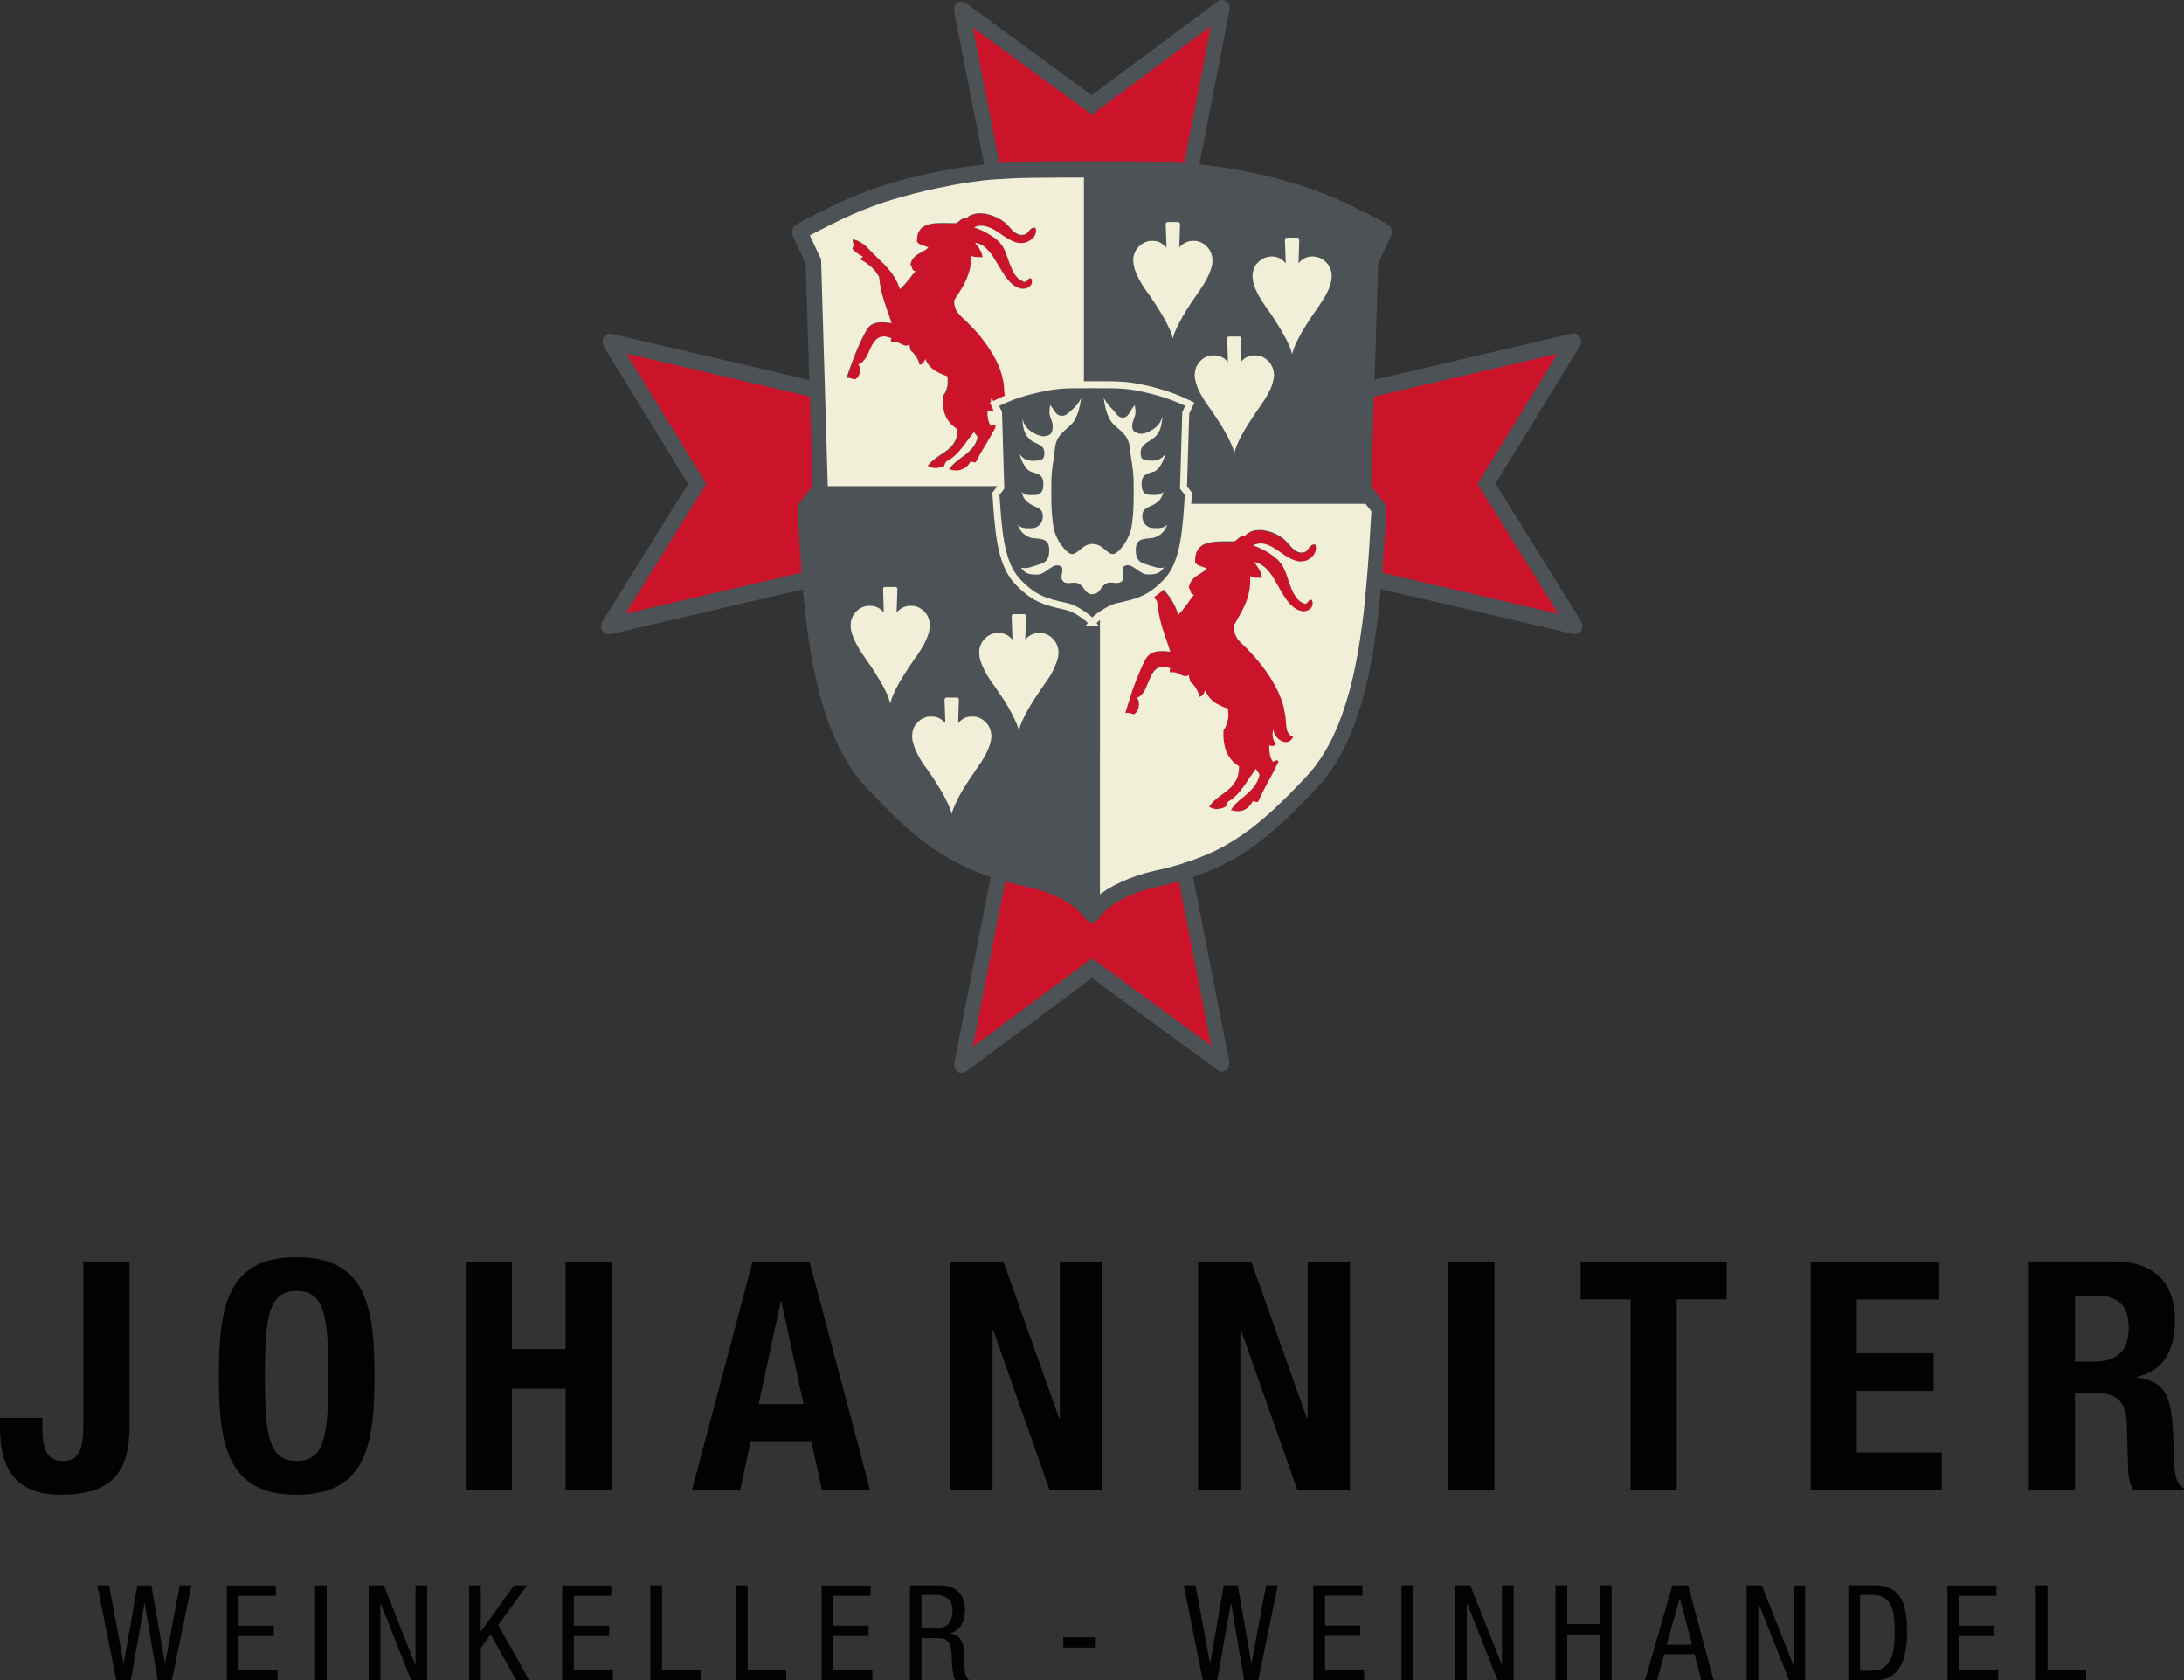
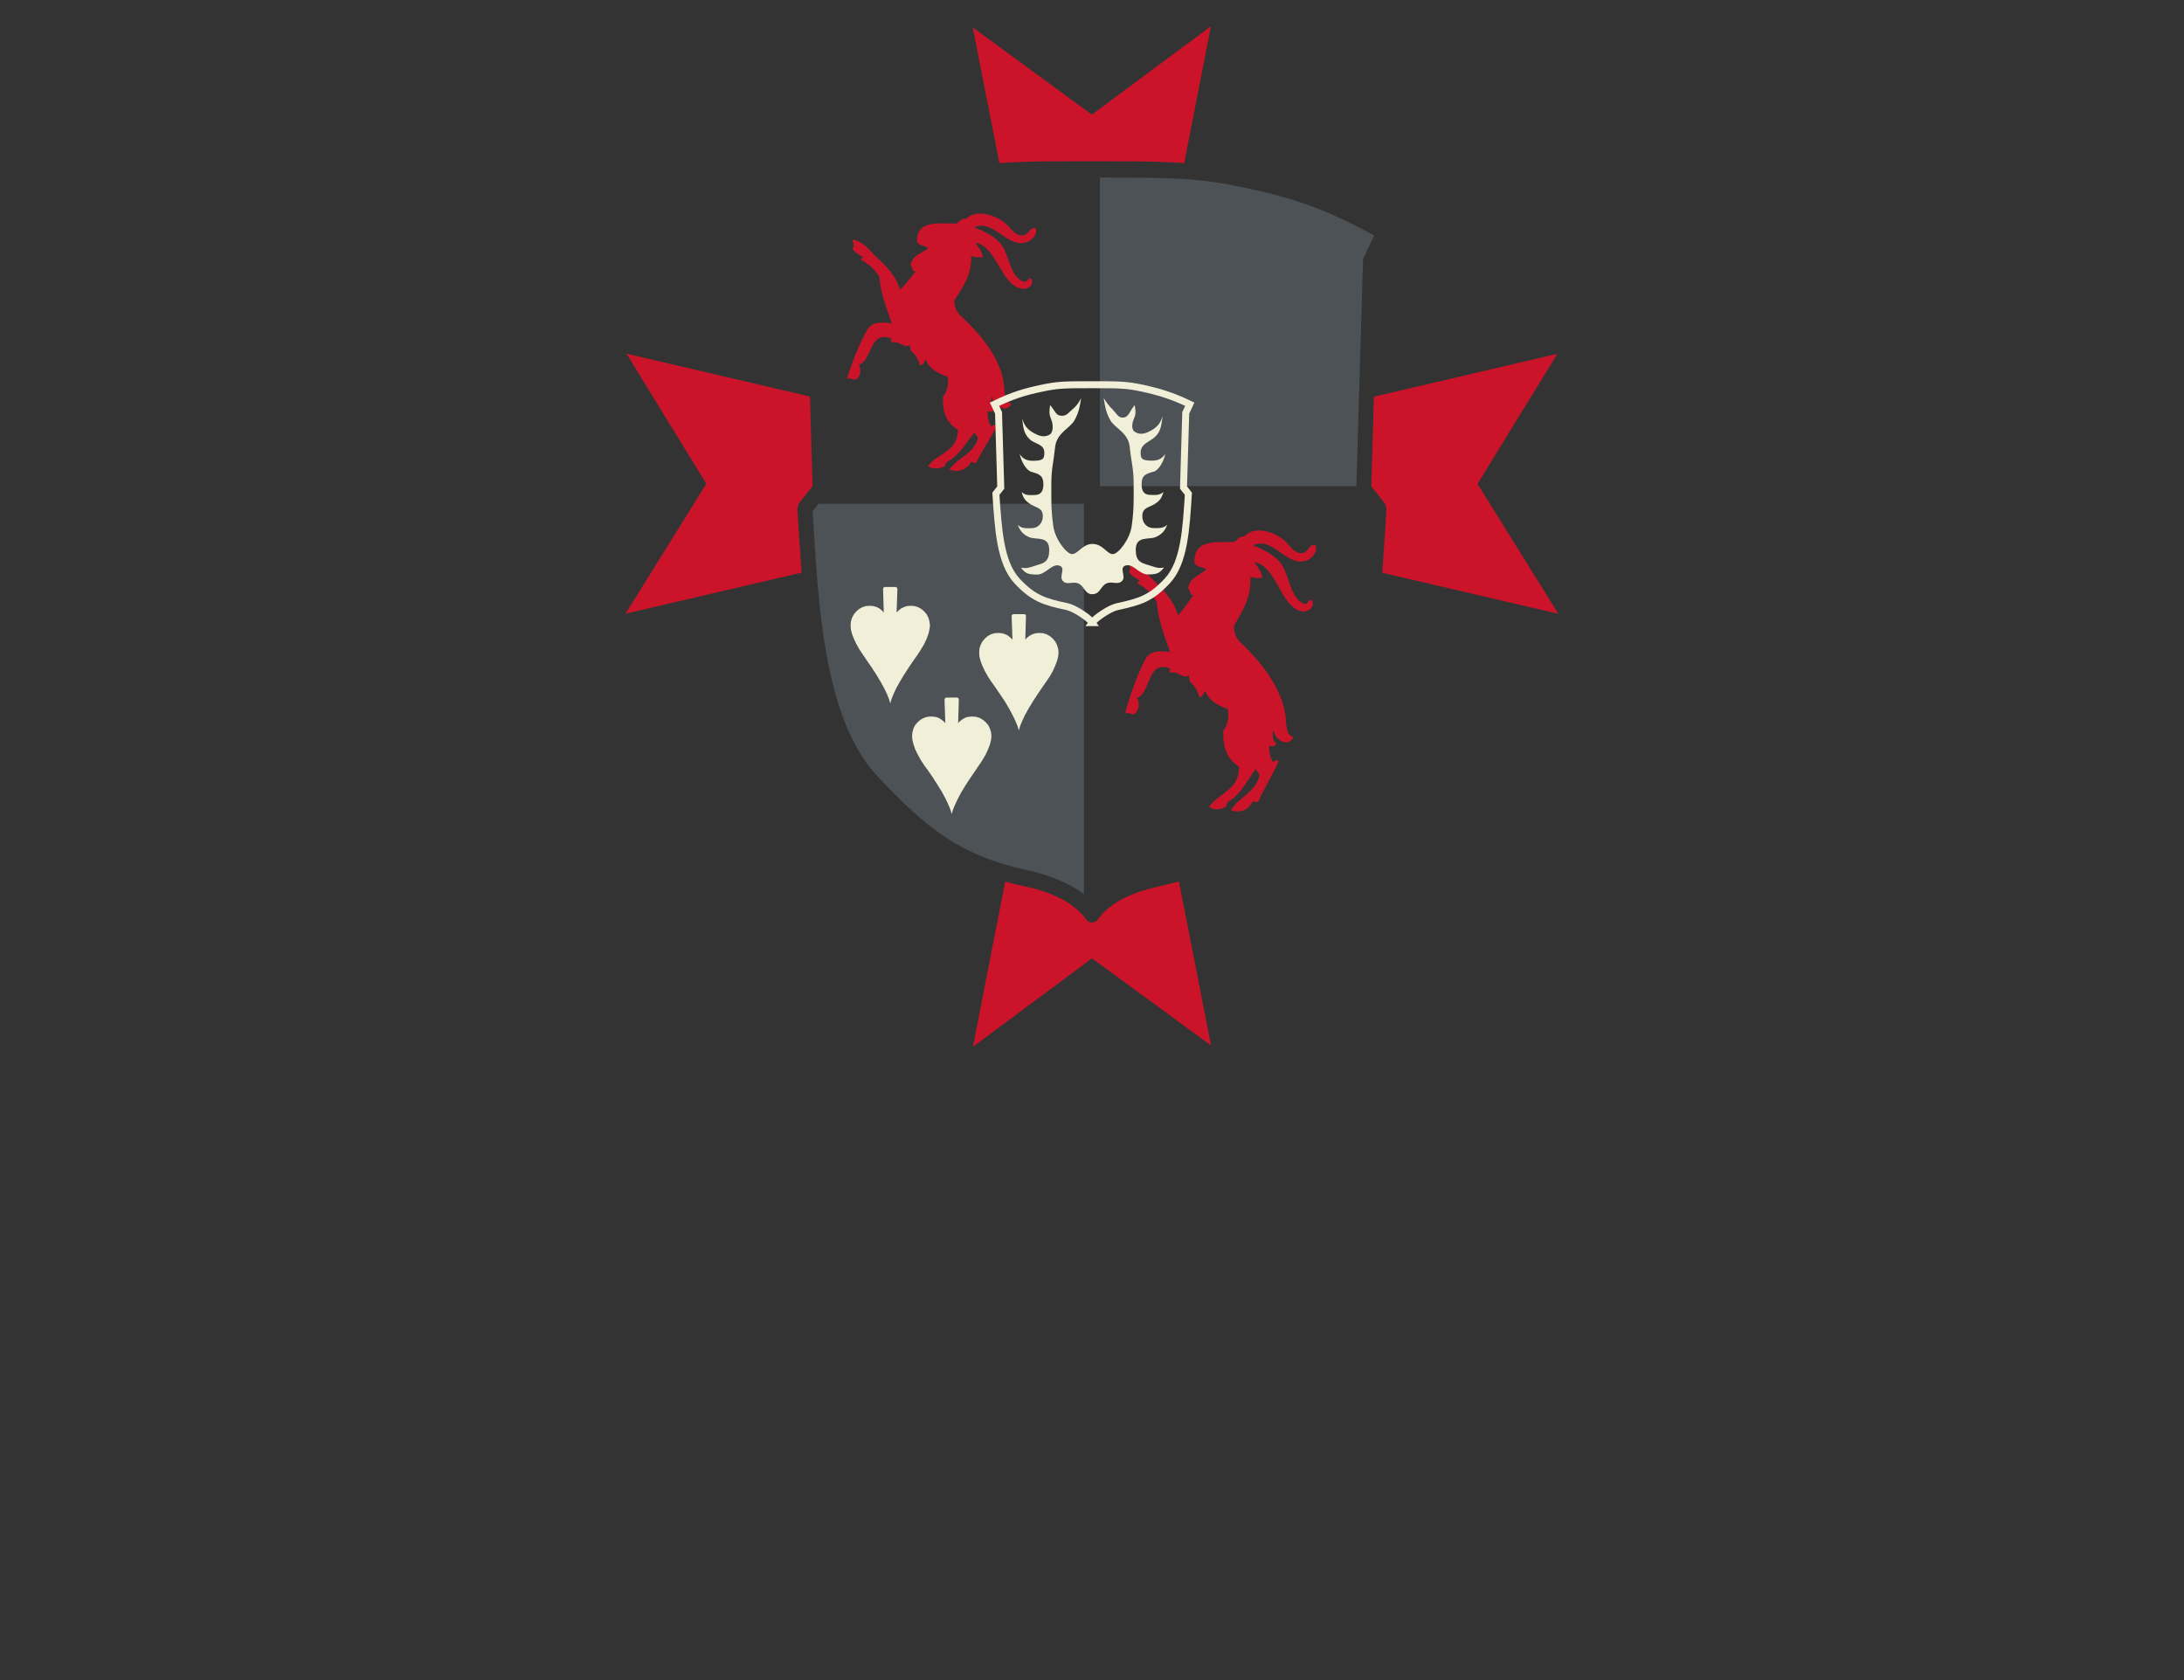
<svg xmlns="http://www.w3.org/2000/svg" id="Ebene_1" data-name="Ebene 1" viewBox="0 0 156.8 120.64">
  <rect x="0" y="0" width="156.8" height="120.64" fill="#333333" stroke="none" />
  <defs>
    <style>.cls-1{fill:#cb1429}.cls-2{fill:#4d5256}.cls-4{fill:#f2efd9}</style>
  </defs>
-   <path fill="#010202" d="M5.98 90.57v11.73c0 1.75-.28 2.58-1.47 2.58s-1.47-.83-1.47-2.58v-.51H0v.71c0 2.58.85 4.81 4.35 4.81s4.95-1.43 4.95-4.92V90.57H5.99zm9.73 8.21c0 4.99.62 8.53 5.59 8.53s5.59-3.54 5.59-8.53-.62-8.53-5.59-8.53-5.59 3.54-5.59 8.53m3.31 0c0-4.39.32-6.1 2.28-6.1s2.28 1.7 2.28 6.1-.32 6.1-2.28 6.1-2.28-1.68-2.28-6.1m14.42 8.21h3.31V99.7h3.86v7.29h3.31V90.57h-3.31v6.28h-3.86v-6.28h-3.31v16.42zm22.61-13.57h.05l1.59 7.38h-3.22l1.59-7.38zm-6.37 13.57h3.45l.76-3.47h4.37l.76 3.47h3.45l-4.35-16.42h-4.09l-4.35 16.42zm18.54-16.42v16.42h3.04v-11.5h.05l4.05 11.5h3.77V90.57h-3.04v11.25h-.05l-4-11.25h-3.82zm17.8 0v16.42h3.03v-11.5h.05l4.05 11.5h3.77V90.57h-3.04v11.25h-.05l-4-11.25h-3.82zm21.27 0h-3.31v16.42h3.31V90.57zm6.19 0v2.71h3.59v13.71h3.31V93.28h3.59v-2.71h-10.49zm16.52 0v16.42h9.41v-2.71h-6.1v-4.42h5.52v-2.71h-5.52v-3.86h5.86v-2.71h-9.18zm15.66 16.42h3.31v-6.95h1.77c1.36 0 1.88.78 1.95 2.07l.09 3.15c.02.64.07 1.27.41 1.72h3.59v-.14c-.62-.34-.71-1.2-.73-2.94-.07-3.47-.39-4.72-2.64-5.01v-.05c1.86-.39 2.74-1.84 2.74-4.05 0-2.83-1.63-4.23-4.37-4.23h-6.12v16.42zm3.31-13.98h1.56c1.54 0 2.3.76 2.3 2.28 0 1.77-.9 2.46-2.48 2.46h-1.38v-4.74zM8.37 120.63h1.02l.98-5.51h.02l.93 5.51h1.02l1.4-6.81h-.84l-1.04 5.57h-.02l-.97-5.57H9.86l-.97 5.57h-.02l-1.04-5.57h-.84l1.36 6.81zm7.92 0h3.64v-.74h-2.8v-2.44h2.53v-.74h-2.53v-2.14h2.68v-.74h-3.52v6.81zm6.33 0h.84v-6.81h-.84v6.81zm3.85 0h.84v-5.51h.02l2.19 5.51h1.15v-6.81h-.84v5.69h-.02l-2.25-5.69h-1.09v6.81zm7.21 0h.84v-2.32l.71-.96 1.84 3.28H38l-2.23-3.97 2.06-2.84h-.93l-2.36 3.3h-.02v-3.3h-.84v6.81zm6.68 0H44v-.74h-2.8v-2.44h2.53v-.74H41.2v-2.14h2.68v-.74h-3.52v6.81zm6.33 0h3.61v-.74h-2.77v-6.07h-.84v6.81zm6.15 0h3.61v-.74h-2.77v-6.07h-.84v6.81zm6.15 0h3.64v-.74h-2.8v-2.44h2.53v-.74h-2.53v-2.14h2.68v-.74h-3.52v6.81zm7.17-6.13h1c.79 0 1.23.41 1.23 1.09 0 1.33-.91 1.32-1.4 1.32h-.83v-2.41zm-.84 6.13h.84v-3.03h1.14c.43 0 .94.06 1.01.99l.06 1.06c.03.34.08.83.23.98h1.01c-.2-.12-.34-.31-.36-1.07l-.06-1.16c-.04-.58-.36-1.07-.96-1.13v-.02c.79-.18 1.05-.99 1.05-1.72 0-1.08-.67-1.71-1.75-1.71h-2.2v6.81zm11.02-2.35h2.33v-.74h-2.33v.74zm10.03 2.34h1.02l.98-5.51h.02l.93 5.51h1.02l1.4-6.81h-.84l-1.04 5.57h-.02l-.97-5.57h-1.01l-.97 5.57h-.02l-1.04-5.57h-.84l1.36 6.81zm7.92 0h3.64v-.74h-2.8v-2.44h2.53v-.74h-2.53v-2.14h2.68v-.74h-3.52v6.81zm6.33 0h.84v-6.81h-.84v6.81zm3.85 0h.84v-5.51h.02l2.19 5.51h1.15v-6.81h-.84v5.69h-.02l-2.25-5.69h-1.09v6.81zm11.23-6.81h-.84v2.79h-2.34v-2.79h-.84v6.81h.84v-3.28h2.34v3.28h.84v-6.81zm4.89.97h.02l.87 3.29h-1.83l.94-3.29zm-2.5 5.85h.88l.51-1.87h2.18l.49 1.87h.88l-1.83-6.81h-1.13l-1.97 6.81zm7.31 0h.84v-5.51h.02l2.19 5.51h1.15v-6.81h-.84v5.69h-.02l-2.25-5.69h-1.09v6.81zm7.3 0h1.91c1.87 0 2.3-1.69 2.3-3.41 0-1.88-.28-3.41-2.39-3.41h-1.82v6.81zm.84-6.13h.88c1.53 0 1.61 1.41 1.61 2.73 0 1.22-.16 2.71-1.61 2.71h-.88v-5.44zm6.29 6.13h3.63v-.74h-2.8v-2.44h2.53v-.74h-2.53v-2.14h2.68v-.74h-3.52v6.81zm6.33 0h3.61v-.74H147v-6.07h-.84v6.81z" />
-   <path d="m98.67 27.26 14.13-3.3c.57-.13.91.43.59.95l-6.02 9.81 6.11 9.82c.33.53-.02 1.09-.59.96l-13.76-3.21c-.14 1.54-.32 3.13-.59 4.69-.63 3.63-1.76 7.21-3.98 9.57-2.98 3.17-5.23 5.17-8.9 6.41l2.58 13.18c.12.62-.39 1-.87.65l-8.98-6.58-8.98 6.68c-.48.36-1-.02-.88-.64l2.59-13.28c-3.67-1.24-5.93-3.24-8.91-6.41-2.22-2.36-3.35-5.94-3.98-9.57-.27-1.55-.45-3.14-.59-4.68l-13.76 3.21c-.57.13-.92-.43-.59-.96l6.11-9.82-6.02-9.81c-.32-.53.02-1.09.59-.95l14.13 3.3-.25-8.34-.93-1.99c-.14-.3-.02-.69.26-.84 3.69-1.98 5.83-2.88 9.87-3.73 1.26-.27 2.44-.45 3.61-.56L68.52.9c-.12-.62.39-1 .87-.65l8.98 6.58L87.38.14c.48-.36 1 .02.88.64L86.11 11.8c1.17.12 2.36.3 3.62.56 4.05.86 6.19 1.76 9.88 3.73.28.15.4.54.26.84l-.93 1.99-.25 8.34z" class="cls-2" />
  <path d="m69.85 75.15 2.32-11.86c.5.14 1.02.27 1.57.38 1.51.32 3.34 1.06 4.21 2.3.24.35.66.35.9 0 .87-1.24 2.7-1.98 4.21-2.3.55-.12 1.08-.25 1.58-.39l2.31 11.78-8.55-6.26-8.55 6.35zM86.94 1.88l-1.92 9.83-.97-.06c-1.82-.09-3.65-.07-5.66-.07s-3.84-.02-5.66.07l-.98.06-1.91-9.74 8.55 6.26 8.55-6.35zm24.95 42.19-12.65-2.95c.12-1.63.21-3.18.3-4.56 0-.11-.07-.37-.14-.45l-.95-1.2.19-6.43 13.17-3.08-5.73 9.34 5.81 9.34zm-66.99 0 5.81-9.34-5.73-9.34 13.17 3.08.19 6.43-.95 1.2c-.07.08-.14.34-.14.45.09 1.38.18 2.93.3 4.56L44.9 44.06z" class="cls-1" />
  <path d="m97.86 18.62-.48 16.28H78.97V12.75c5.52 0 7.07.02 10.55.76 3.71.79 5.81 1.61 9.14 3.39l-.81 1.72zM77.82 36.17v28.02c-1.05-.8-2.62-1.4-3.87-1.67-5.04-1.08-7.42-3.04-10.97-6.81-4.02-4.28-4.26-13.31-4.64-19.01l.42-.53h19.05z" class="cls-2" />
  <path d="M94.45 39.09c.21.7-.48 1.16-.89 1.22-1.27.18-2.31-1.83-3.59-1.15.79.3 1.63.74 2.06 1.39.55.82.61 2.49 1.66 2.81.24.02.22-.35.5-.28.24.55-.3.89-.74.81-1.52-.31-1.79-3.26-3.38-3.53.11.24.51.62.55 1.15-.16-.06-.69.06-.85-.15.09 1.65-.66 2.62-1.19 3.59.05.8.32 1.02.72 1.4 1.06 1.03 2.66 2.89 2.98 4.94.11.75-.02 1.41.57 1.63-.33.78-1.36.22-1.42-.53-.13.33-.04.89.19.96-.05.24-.32.29-.5.16-.01.53.08.93.27 1.2.09-.08.3-.18.41-.05-.46 1.02-1.02 1.9-1.48 2.92-.16.02-.25-.03-.36-.07-.3.58-.83.91-1.59.66.58-.98 1.7-1.18 2.05-2.48-.01-.25-.2-.28-.26-.49-.63.84-1.12 1.89-2 2.37-.07.08-.12.2-.14.35-.4.2-.82.28-1.21.02.65-1.03 2.15-1.16 2.15-2.9-.72-.44-1.2-1.19-1.13-2.6.27-.29.43-.9.32-1.54-.69-.25-1.34-.55-1.62-1.31-.12.18-.18.45-.42.46-.09-.39-.34-.86-.68-1.1 0-.19-.09-.27-.07-.48-.41.34-.75-.33-1.34-.17-.06-.08-.05-.22 0-.3-1.69-.68-1.37 1.76-2.4 2.11.28.38.11 1.01-.22 1.18-.3-.04-.3-.14-.63-.08.33-1.18.9-2.83 1.42-3.82.35-.65.89-.69 1.81-.58-.32-.98-.84-2.2-.96-3.61-.34-.58-.79-1.01-1.35-1.3-.03-.19.12-.12.14-.23-.29-.18-.6-.32-.79-.62.21-.27.04-.32.02-.71.82.14 1.15.74 1.75 1.32.74.73 1.4 1.36 1.76 2.51.42-.41.75-.97 1.12-1.44-.3.04-.21-.39-.39-.49.15-.86.88-.9 1.3-1.38-.27-.16-.69-.14-.84-.45-.07-1.74 1.57-1.46 2.83-1.5.25-.11.36-.44.73-.39.72-.79 2.08-.37 2.82.22.48.39.77 1.1 1.45.95.35-.08.37-.63.82-.56M74.35 16.35c.2.64-.49 1.05-.89 1.1-1.25.14-2.24-1.72-3.52-1.13.77.29 1.59.71 2.01 1.32.53.77.57 2.29 1.6 2.6.24.02.22-.31.5-.24.23.51-.31.81-.74.72-1.49-.32-1.72-3.02-3.28-3.3.11.22.5.58.52 1.07-.15-.06-.67.04-.83-.16.07 1.51-.69 2.38-1.21 3.26.04.73.31.94.69 1.3 1.03.97 2.59 2.7 2.86 4.59.1.69-.04 1.29.55 1.51-.33.7-1.35.17-1.39-.52-.13.3-.05.82.18.89-.05.22-.32.26-.49.14-.02.48.06.86.26 1.11.09-.07.29-.16.4-.03-.47.92-1.03 1.72-1.49 2.65-.15.01-.24-.04-.35-.08-.3.52-.83.81-1.57.57.58-.89 1.68-1.05 2.05-2.23 0-.23-.2-.26-.24-.45-.63.75-1.12 1.71-2 2.12-.07.07-.12.18-.15.32-.39.17-.81.24-1.19-.01.65-.93 2.12-1.02 2.15-2.61-.7-.42-1.16-1.12-1.07-2.41.26-.26.43-.82.33-1.4-.68-.25-1.31-.53-1.57-1.24-.12.16-.18.41-.42.41-.08-.36-.32-.79-.65-1.02 0-.17-.09-.25-.07-.44-.41.3-.73-.32-1.32-.18-.05-.07-.04-.21.02-.27-1.66-.66-1.36 1.59-2.39 1.88.27.35.1.93-.23 1.08-.29-.05-.3-.14-.61-.09.34-1.07.92-2.57 1.44-3.47.35-.59.88-.61 1.79-.5-.3-.9-.79-2.03-.9-3.33-.32-.53-.76-.94-1.31-1.22-.03-.18.12-.11.14-.21-.28-.17-.58-.31-.77-.59.22-.24.04-.3.03-.65.81.14 1.13.7 1.7 1.24.73.68 1.36 1.28 1.7 2.34.42-.37.75-.87 1.12-1.3-.29.03-.2-.36-.37-.46.16-.79.87-.81 1.29-1.24-.26-.15-.67-.14-.82-.43-.05-1.59 1.56-1.3 2.8-1.31.25-.1.36-.4.72-.34.72-.71 2.05-.29 2.76.27.46.37.74 1.03 1.41.9.34-.06.37-.57.82-.5" class="cls-1" />
-   <path d="M78.41 44.8c.25-.36 1.29-1.04 1.83-1.16 1.67-.36 2.46-.62 3.62-1.86 1.25-1.33 1.38-3.81 1.54-6.3l-.36-.45.16-5.4.3-.63c-1.28-.62-2.19-.89-3.44-1.16-1.19-.25-1.69-.25-3.65-.25s-2.47 0-3.65.25c-1.24.27-2.15.54-3.44 1.16l.29.63.16 5.4-.36.45c.17 2.49.3 4.98 1.54 6.3 1.16 1.24 1.95 1.5 3.62 1.86.53.11 1.57.8 1.83 1.16" class="cls-2" />
  <path fill="none" stroke="#f2efd9" stroke-miterlimit="10" stroke-width=".5" d="M78.41 44.7c.25-.35 1.28-1.04 1.81-1.15 1.65-.35 2.43-.61 3.58-1.84 1.24-1.32 1.36-3.78 1.52-6.26l-.35-.45.16-5.36.29-.62c-1.27-.61-2.17-.88-3.4-1.15-1.17-.25-1.68-.25-3.61-.25s-2.44 0-3.61.25c-1.24.26-2.13.53-3.4 1.15l.29.62.16 5.36-.35.45c.17 2.47.29 4.93 1.52 6.26 1.15 1.23 1.93 1.49 3.59 1.84.53.11 1.56.79 1.81 1.15z" />
  <path d="M78.41 42.66c-.52 0-.55-.58-.99-.77-.41-.18-.83.16-1.13-.2-.26-.31.22-.89-.18-1.06-.56-.25-1.01.62-1.65.62-.68 0-.86-.1-1.16-.5.45.1.69-.04 1.19-.19.49-.14.84-.27.84-1.08 0-1.05-.94-.69-1.45-.92-.4-.18-.63-.41-.81-.87.31.27.59.23 1 .23.45 0 .8-.37.8-.85 0-.61-.45-.61-.83-.84-.45-.27-.58-.48-.69-.91.27.27.56.22.92.22.49 0 .64-.32.64-.77 0-.66-.33-.74-.87-.9-.36-.1-.73-.75-.83-1.28.22.36.53.49.93.49.71 0 .84-.11.84-.57 0-.66-.69-.61-1.07-.99-.42-.41-.46-.87-.52-1.48.14.5.36.78.78 1.02.42.24.8.38 1.21.13.22-.14.26-.67.1-1.05-.16-.4-.16-.53-.09-1.06.4.46.4.77.86.77.32 0 .47-.22.72-.44.31-.26.46-.46.65-.83-.1.65-.17 1.04-.48 1.6-.31.56-1.28.89-1.39 1.92-.11 1.09-.27 1.53-.27 2.63 0 1.18-.03 1.78.14 3.04.13.96.96 2.01 1.35 2.01.42 0 .75-.73 1.46-.73.75 0 1.04.73 1.46.73.4 0 1.22-1.05 1.36-2.01.17-1.25.14-1.86.14-3.04 0-1.1-.17-1.53-.28-2.63-.1-1.04-1.07-1.36-1.39-1.92-.31-.56-.38-.95-.48-1.6.22.35.36.54.65.83.25.25.38.57.7.57.46 0 .48-.44.88-.9.08.54.08.66-.09 1.06-.15.37-.12.74.1.87.41.25.79.11 1.21-.13.42-.24.64-.53.78-1.02-.09.61-.1 1.07-.52 1.48-.38.38-1.06.5-1.06 1.16 0 .46.12.57.84.57.39 0 .7-.13.93-.49-.1.53-.47 1.18-.83 1.28-.54.15-.87.24-.87.9 0 .45.14.77.64.77.37 0 .65.05.93-.22-.12.43-.24.64-.69.91-.38.22-.83.23-.83.84 0 .49.34.85.79.85.41 0 .69.04 1-.23-.18.46-.41.69-.81.87-.51.23-1.45-.12-1.45.92 0 .81.36.93.85 1.08.49.14.73.29 1.18.19-.31.4-.48.5-1.16.5-.65 0-1.1-.87-1.65-.62-.4.18.08.75-.18 1.06-.3.36-.72.02-1.13.2-.44.19-.46.77-.99.77m-9.75 7.43h-.76l-.07.02-.04.05-.03.07.06 1.7-.12-.13-.19-.15-.21-.12-.23-.06-.26-.02-.28.02-.25.08-.24.13-.21.18-.18.21-.12.24-.07.27-.03.28.03.29.08.31.12.35.18.37.22.4.27.41.09.12.12.16.4.58.34.54.31.5.24.45.2.42.15.36.1.33.09-.32.15-.36.2-.42.24-.45.3-.5.35-.53.4-.59.21-.31.27-.4.23-.4.17-.37.13-.34.08-.32.03-.28-.03-.28-.08-.27-.12-.24-.18-.21-.21-.18-.23-.13-.25-.08-.28-.02-.26.02-.23.06-.22.12-.19.15-.11.13.05-1.7-.02-.07-.04-.05-.07-.02zm4.82-5.99h-.76l-.07.02-.05.04-.02.07.06 1.7-.12-.12-.19-.16-.21-.11-.23-.07-.26-.02-.28.02-.26.08-.23.13-.21.18-.18.22-.12.24-.08.26-.02.28.02.29.08.32.13.34.18.38.22.39.27.41.09.12.11.16.4.58.36.54.3.51.24.45.2.41.15.37.1.32.09-.32.15-.36.19-.41.25-.45.3-.5.35-.54.4-.59.21-.3.28-.41.22-.39.17-.38.13-.34.08-.31.03-.29-.03-.28-.08-.26-.12-.24-.18-.22-.21-.18-.23-.13-.25-.08-.28-.02-.26.02-.23.07-.21.11-.2.16-.11.12.05-1.7-.02-.07-.04-.04-.07-.02zm-9.23-1.95h-.77l-.07.02-.04.05-.02.07.05 1.7-.11-.13-.19-.16-.21-.11-.24-.07-.25-.02-.28.02-.26.08-.23.13-.21.18-.18.22-.12.24-.08.26-.02.29.02.28.08.32.13.34.18.38.22.39.27.41.09.12.11.17.4.58.35.54.3.5.25.45.2.41.15.37.1.33.09-.33.15-.36.19-.41.25-.45.3-.5.35-.54.4-.59.21-.29.27-.42.23-.39.17-.37.13-.35.07-.31.04-.28-.04-.29-.07-.26-.12-.24-.18-.22-.21-.18-.23-.13-.26-.08-.27-.02-.26.02-.23.07-.22.11-.19.16-.12.12.06-1.69-.02-.07-.05-.05-.06-.02z" class="cls-4" />
-   <path d="M98.04 36.17H85.35l-.04.55-.05.6-.06.6-.07.58-.1.56-.11.54-.15.51-.17.48-.21.44-.25.39-.28.36-.38.38-.05.05.03.03.28.31.26.34.23.37.2.41.17.46.3-.33.28-.36.27-.38.28-.38h-.11l-.07-.06-.05-.08-.02-.1-.04-.09-.04-.09-.06-.06.07-.26.11-.21.13-.17.15-.14.17-.12.18-.11.17-.11.17-.12.15-.15-.15-.06-.16-.06-.16-.05-.14-.06-.13-.09-.1-.12.01-.33.05-.27.09-.23.12-.18.15-.15.18-.12.21-.08.22-.06.24-.04.25-.03.26-.01.27-.01h.78l.11-.07.11-.09.1-.09.11-.08.13-.05h.17l.21-.19.23-.13.27-.09.27-.02h.28l.28.05.29.07.27.1.26.13.24.14.21.16.15.14.15.16.14.15.14.16.15.13.15.12.17.08.19.03.21-.02.12-.05.09-.08.09-.1.07-.11.09-.1.09-.08.12-.04h.16l.03.22-.01.21-.07.18-.1.16-.13.14-.15.12-.16.09-.16.06-.15.03-.26.01-.26-.05-.26-.1-.26-.13-.25-.15-.24-.17-.25-.17-.25-.16-.25-.15-.25-.11-.26-.08-.26-.03-.26.04-.28.1.4.16.4.19.37.22.34.24.31.27.25.31.12.22.12.25.1.27.1.29.09.28.11.28.11.28.13.25.15.23.17.2.21.15.24.11.09-.02.07-.05.05-.06.05-.07.07-.06.07-.03.11.01.05.2v.17l-.07.15-.1.12-.13.09-.16.06-.17.03-.17-.02-.28-.09-.26-.16-.24-.21-.22-.25-.2-.28-.19-.31-.18-.31-.19-.32-.18-.33-.19-.3-.21-.28-.22-.24-.25-.2-.27-.15-.3-.09.08.13.1.15.12.18.11.21.09.22.04.26-.08-.02h-.41l-.14-.02-.12-.04-.09-.07v.47l-.04.44-.08.41-.11.37-.14.36-.15.33-.17.31-.17.31-.17.3-.16.29.03.3.06.26.09.2.1.18.13.15.15.15.15.15.31.3.32.35.33.37.33.41.33.44.31.46.29.49.26.5.22.53.17.54.11.55.04.25.01.24.02.22.03.21.03.2.06.16.09.15.13.12.17.09-.11.18-.13.11-.15.07-.17.01-.17-.03-.16-.08-.16-.11-.14-.14-.11-.16-.08-.19-.04-.2-.04.16-.02.17.01.17.03.16.05.14.07.11.09.06-.05.12-.09.07-.11.03-.12-.01-.12-.05.01.37.05.33.08.27.13.23.07-.05.08-.04.1-.02.08.01.08.05-.36.75-.39.71-.38.72-.36.75-.13-.01-.11-.02-.11-.04-.15.22-.16.2-.2.15-.23.11-.26.05-.28-.01-.31-.07.19-.28.21-.23.23-.21.24-.2.24-.2.23-.21.22-.23.2-.26.17-.31.12-.36-.03-.12-.05-.1-.06-.07-.07-.09-.04-.1-.23.32-.23.33-.22.34-.23.32-.24.32-.26.28-.28.25-.31.2-.1.15-.05.21-.24.1-.25.06-.24.02-.24-.05-.24-.12.16-.22.19-.2.2-.18.22-.17.22-.16.22-.17.21-.17.2-.19.17-.22.15-.24.12-.28.06-.32.03-.38-.23-.16-.21-.18-.18-.21-.17-.25-.13-.28-.1-.32-.07-.35-.04-.4.01-.45.14-.21.11-.28.08-.32.02-.35-.03-.38-.3-.11-.28-.13-.27-.14-.24-.17-.21-.21-.18-.25-.14-.3-.07.11-.06.12-.08.11-.09.08-.12.04-.07-.24-.11-.24-.14-.24-.17-.21-.19-.17-.02-.12-.02-.11-.04-.11v-.14l-.13.08-.14.02-.13-.03-.13-.05-.14-.07-.15-.07-.16-.05-.17-.02-.19.02-.04-.1.01-.1.04-.1-.28-.09-.23-.03-.21.03-.18.06-.15.11-.14.14-.11.17-.1.18-.09.21-.09.2-.09.21-.08.21-.1.19-.11.18-.12.14-.14.12-.18.09.1.17.04.19v.21l-.04.19-.08.17-.1.15-.13.1-.13-.03-.09-.02-.09-.03-.08-.02h-.1l-.14.02.16-.53.18-.57.19-.59.22-.59.22-.55.23-.53.22-.46.16-.24.19-.18.23-.12.24-.07.29-.02h.33l.37.04-.17-.51-.18-.55-.2-.58-.17-.62-.14-.66-.09-.69-.28-.41-.03-.03-.35.21-.36.17-.4.16-.42.12-.47.12-.53.12-.19.06-.22.09-.25.12-.24.14-.24.16-.12.08V64.2l.48-.33.54-.31.56-.27.59-.25.59-.21.57-.17.56-.14.97-.22.91-.26.86-.28.79-.31.77-.33.72-.37.69-.41.66-.44.66-.47.64-.52.64-.55.64-.6.65-.63.67-.69.7-.73.52-.61.48-.67.44-.72.4-.75.36-.81.32-.83.29-.88.26-.89.23-.92.2-.94.18-.95.15-.96.14-.96.12-.97.09-.95.09-.95.08-.94.07-.92.06-.89.05-.86.05-.84.05-.79-.42-.54zm-9.03-12.01h-.78l-.06.02-.05.04-.01.08.05 1.69-.11-.12-.2-.16-.21-.11-.24-.07-.25-.02-.28.02-.26.08-.23.13-.21.18-.17.22-.13.24-.07.26-.03.29.03.28.08.32.12.35.18.37.22.39.28.41.08.12.12.16.4.59.35.54.3.5.24.45.2.41.15.37.1.32.1-.32.14-.36.19-.41.25-.45.3-.5.35-.54.4-.59.21-.3.27-.41.22-.39.19-.37.12-.35.08-.31.03-.28-.03-.29-.08-.26-.12-.24-.18-.22-.21-.18-.23-.13-.25-.08-.28-.02-.26.02-.23.07-.22.11-.19.16-.11.12.05-1.69-.01-.08-.05-.04-.06-.02zm4.15-7.1h-.78l-.06.02-.05.05-.02.07.06 1.7-.12-.13-.19-.15-.21-.12-.24-.07-.25-.02-.28.03-.25.08-.24.13-.21.18-.18.21-.12.24-.07.27-.03.28.03.29.07.31.13.35.18.37.23.4.27.41.08.12.12.16.4.58.34.54.3.5.25.45.2.41.15.37.1.33.09-.32.15-.37.2-.41.24-.45.3-.5.35-.54.4-.58.21-.31.27-.41.23-.39.18-.37.12-.35.08-.31.02-.28-.02-.28-.08-.27-.12-.24-.18-.21-.21-.18-.23-.13-.25-.08-.28-.03-.26.02-.24.07-.21.12-.19.15-.11.13.05-1.7-.01-.07-.05-.05-.06-.02zm-8.56-1.12h-.78l-.07.02-.04.05-.02.07.06 1.7-.12-.13-.19-.15-.21-.12-.24-.07-.25-.02-.28.02-.25.08-.24.13-.21.18-.18.22-.12.24-.08.26-.02.28.03.29.07.32.13.34.18.38.22.39.27.41.09.12.12.16.39.58.35.55.3.49.25.46.2.41.15.37.1.32.09-.32.15-.36.2-.41.24-.45.3-.5.35-.54.4-.58.21-.31.27-.41.22-.39.18-.37.13-.35.08-.31.02-.29-.02-.28-.08-.26-.12-.24-.18-.22-.21-.18-.23-.13-.25-.08-.28-.02-.26.02-.24.07-.21.12-.2.15-.1.13.05-1.7-.02-.07-.05-.05-.05-.02zm-6.78-3.19h-1.69l-.76.01h-.7l-.65.01-.61.01-.56.02-.54.03-.52.03-.5.03-.48.04-.47.06-.48.06-.48.07-.49.08-.51.09-.53.11-.57.11-.89.2-.84.21-.79.21-.75.22-.73.23-.71.26-.7.27-.7.3-.71.32-.74.36-.77.39-.81.42.81 1.72.48 16.28h12.34l-.16-5.28-.29-.62.1-.05-.11-.14-.07-.17-.03-.18-.05.16-.02.19.02.17.05.17.07.12.11.07-.06.11-.09.07-.11.02-.12-.01-.11-.06v.35l.04.29.08.26.13.21.06-.04.09-.04.09-.02.08.02.08.05-.37.67-.38.65-.39.65-.36.67h-.13l-.11-.03-.11-.04-.14.21-.17.18-.2.13-.22.09-.25.05-.28-.02-.31-.07.19-.25.22-.21.23-.19.23-.18.24-.17.23-.19.22-.21.2-.23.16-.28.13-.33-.02-.11-.05-.09-.07-.07-.06-.08-.04-.1-.23.29-.23.3-.22.31-.23.29-.24.28-.26.26-.28.22-.31.18-.09.13-.06.19-.24.09-.23.05-.25.01-.23-.05-.24-.12.17-.19.19-.18.2-.16.21-.15.22-.15.21-.14.22-.16.19-.17.18-.19.14-.23.12-.24.07-.3.03-.34-.24-.18-.23-.19-.19-.24-.17-.27-.12-.31-.08-.36-.04-.4v-.46l.15-.19.11-.25.08-.29.02-.33-.02-.34-.29-.11-.28-.12-.26-.14-.23-.16-.21-.2-.18-.23-.13-.28-.06.11-.07.1-.07.1-.1.07-.12.03-.06-.22-.1-.22-.14-.22-.16-.2-.19-.16-.01-.11-.03-.1-.02-.1-.01-.13-.13.07-.14.02-.12-.03-.14-.06-.13-.06-.15-.07-.15-.05-.17-.02-.18.02-.03-.09v-.1l.04-.08-.27-.09-.24-.04-.2.02-.18.06-.15.1-.13.12-.11.15-.11.17-.09.18-.09.19-.08.19-.09.18-.1.18-.11.15-.13.14-.14.11-.16.07.09.16.04.18-.01.19-.04.17-.07.16-.11.13-.13.09-.13-.03-.09-.02-.08-.03-.08-.02-.1-.01-.14.02.16-.48.19-.52.2-.53.21-.53.23-.52.23-.47.23-.42.16-.22.19-.16.21-.1.25-.05.29-.02.32.02.37.04-.16-.48-.18-.5-.18-.55-.17-.57-.13-.6-.08-.63-.26-.38-.31-.33-.35-.28-.39-.24v-.08l.03-.04.05-.02.04-.02.03-.05-.22-.12-.2-.13-.19-.15-.16-.19.07-.1.03-.1v-.08l-.03-.09-.02-.12-.02-.16.32.08.27.14.24.16.21.19.21.22.22.22.23.23.31.3.29.28.27.3.25.31.22.34.2.38.16.43.3-.3.28-.33.27-.34.27-.33-.1-.01-.07-.05-.05-.08-.03-.08-.03-.1-.03-.08-.06-.06.07-.24.1-.18.14-.15.15-.13.17-.1.18-.1.17-.1.16-.1.15-.13-.14-.07-.16-.05-.15-.05-.15-.06-.13-.08-.09-.12.02-.32.05-.26.11-.21.13-.17.18-.13.2-.09.23-.07.24-.05.26-.02.27-.01h.56l.28.01h.27l.11-.06.11-.08.1-.09.11-.07.13-.04h.16l.23-.18.27-.11.28-.07.3-.01.31.03.3.07.3.1.28.13.26.14.24.17.14.13.14.14.14.15.13.15.14.13.16.1.16.08.19.03.21-.01.11-.05.1-.07.08-.09.07-.09.09-.09.09-.07.12-.04h.16l.03.2-.02.19-.06.17-.11.15-.13.12-.15.1-.16.08-.15.06-.15.02-.26.01-.26-.05-.25-.1-.24-.12-.25-.15-.24-.16-.24-.16-.24-.16-.25-.14-.24-.1-.26-.08-.25-.03-.27.02-.26.1.38.15.39.18.36.21.34.22.3.26.24.29.13.23.12.25.1.28.1.28.1.29.12.28.12.27.15.24.18.21.21.16.26.12.09-.02.07-.03.05-.06.05-.06.06-.06.08-.03.1.01.05.18-.01.16-.06.13-.11.12-.13.08-.15.05-.17.02-.17-.01-.28-.1-.25-.15-.23-.2-.2-.23-.2-.26-.18-.29-.18-.29-.18-.3-.18-.29-.18-.29-.2-.26-.22-.23-.23-.19-.27-.14-.3-.09.08.13.11.14.11.17.1.18.09.22.04.23-.1-.02h-.15l-.16-.01-.17-.01-.15-.04-.1-.08-.01.48-.05.44-.11.4-.14.37-.16.35-.18.32-.19.31-.2.3-.17.29.02.29.06.23.08.19.11.16.11.14.15.15.15.14.29.28.31.32.33.35.32.38.31.41.3.43.28.45.25.47.21.49.16.5.11.51.03.25.01.24.02.23.03.21.05.18.01.02.14-.05.47-.19.47-.15.47-.13.49-.12.51-.12.31-.06.29-.05.26-.04.27-.04.27-.02.28-.01.31-.02h.34l.39-.01h.35V12.75z" class="cls-4" />
</svg>